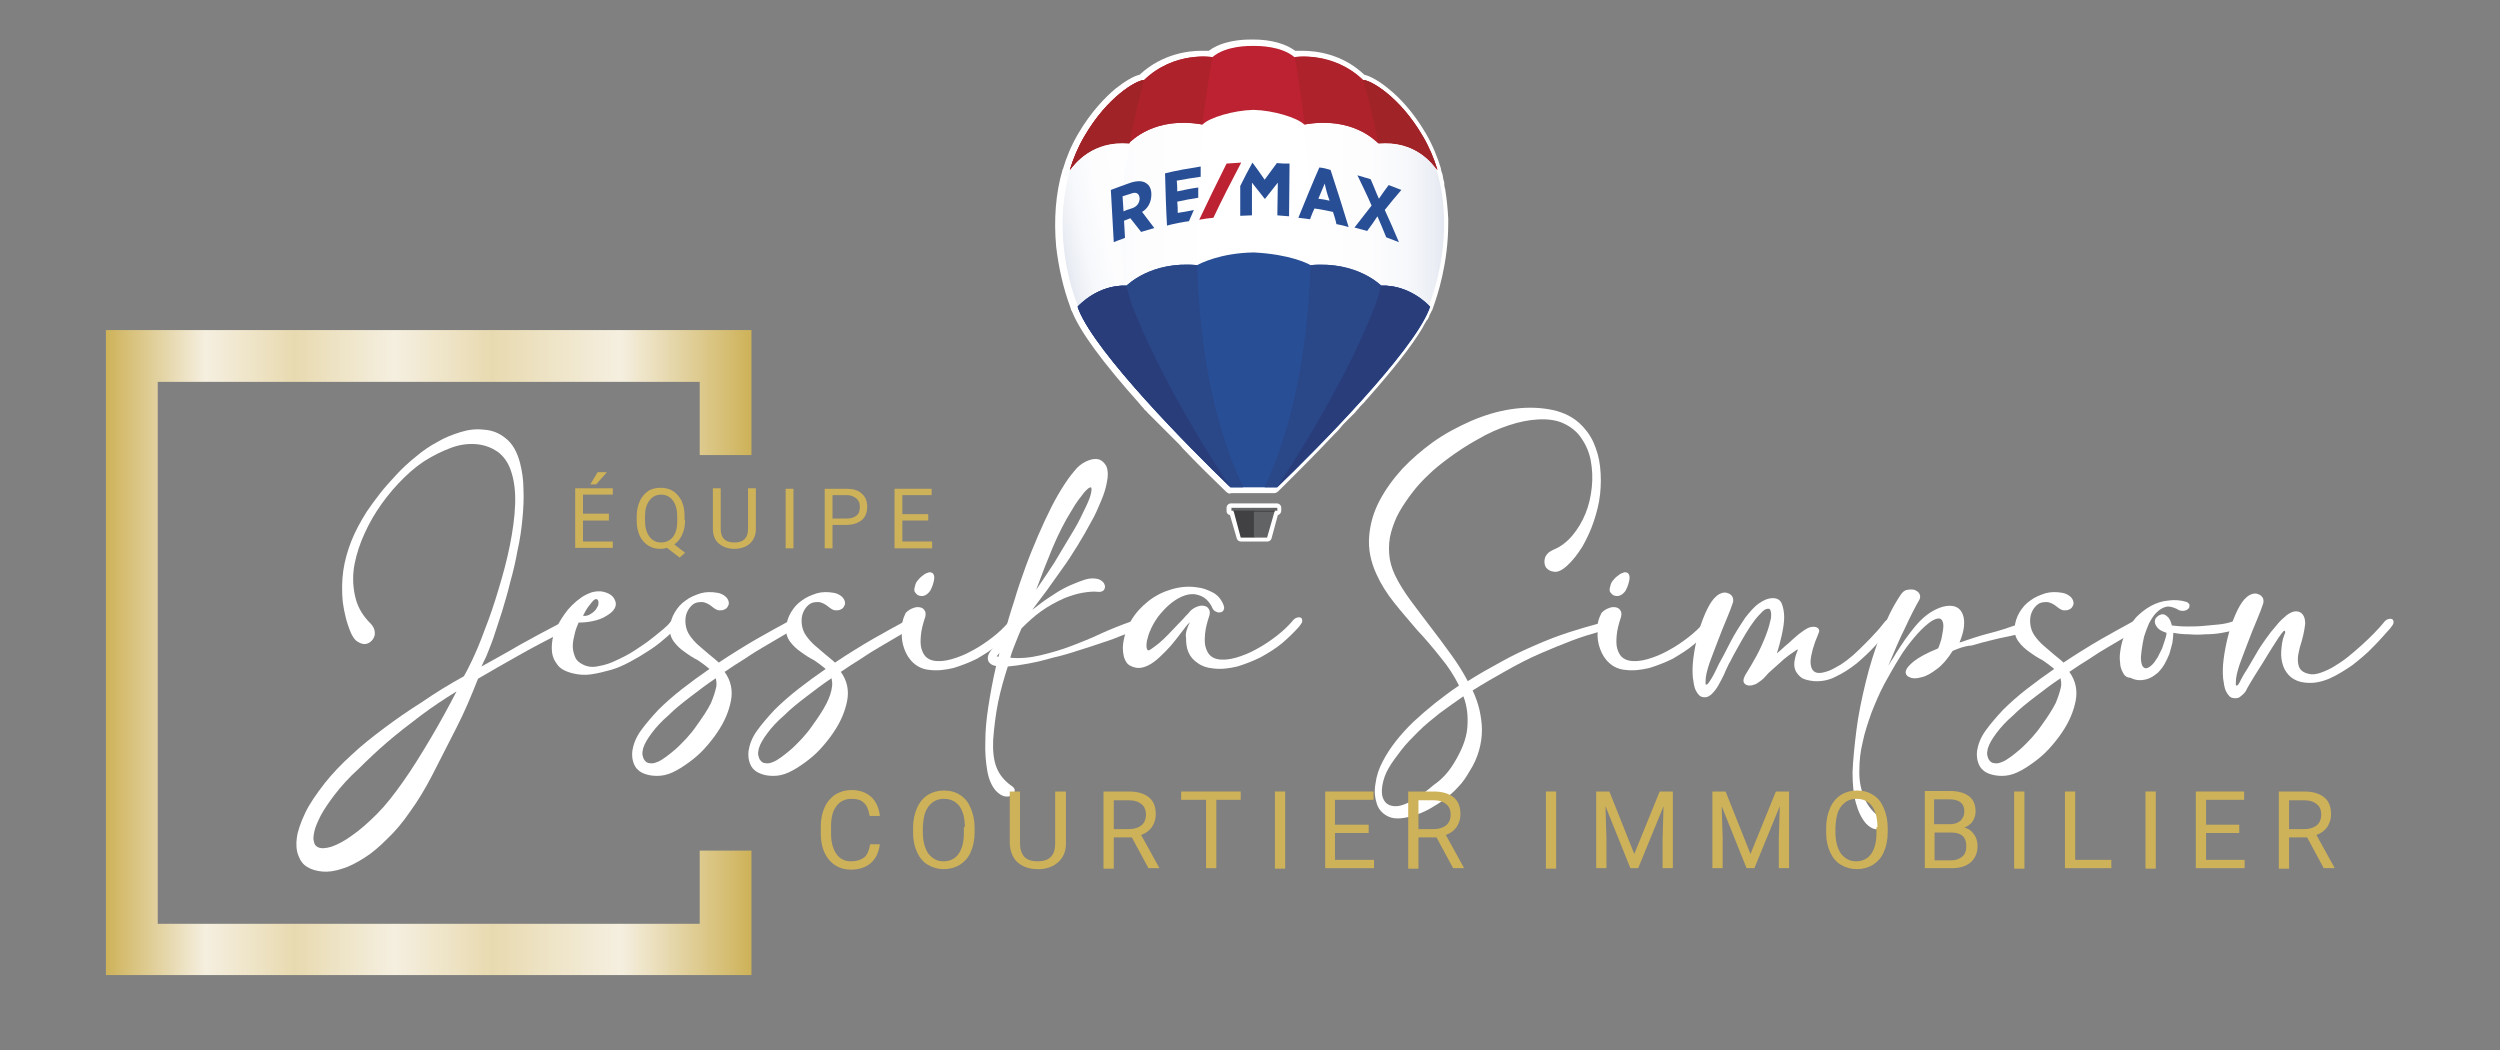
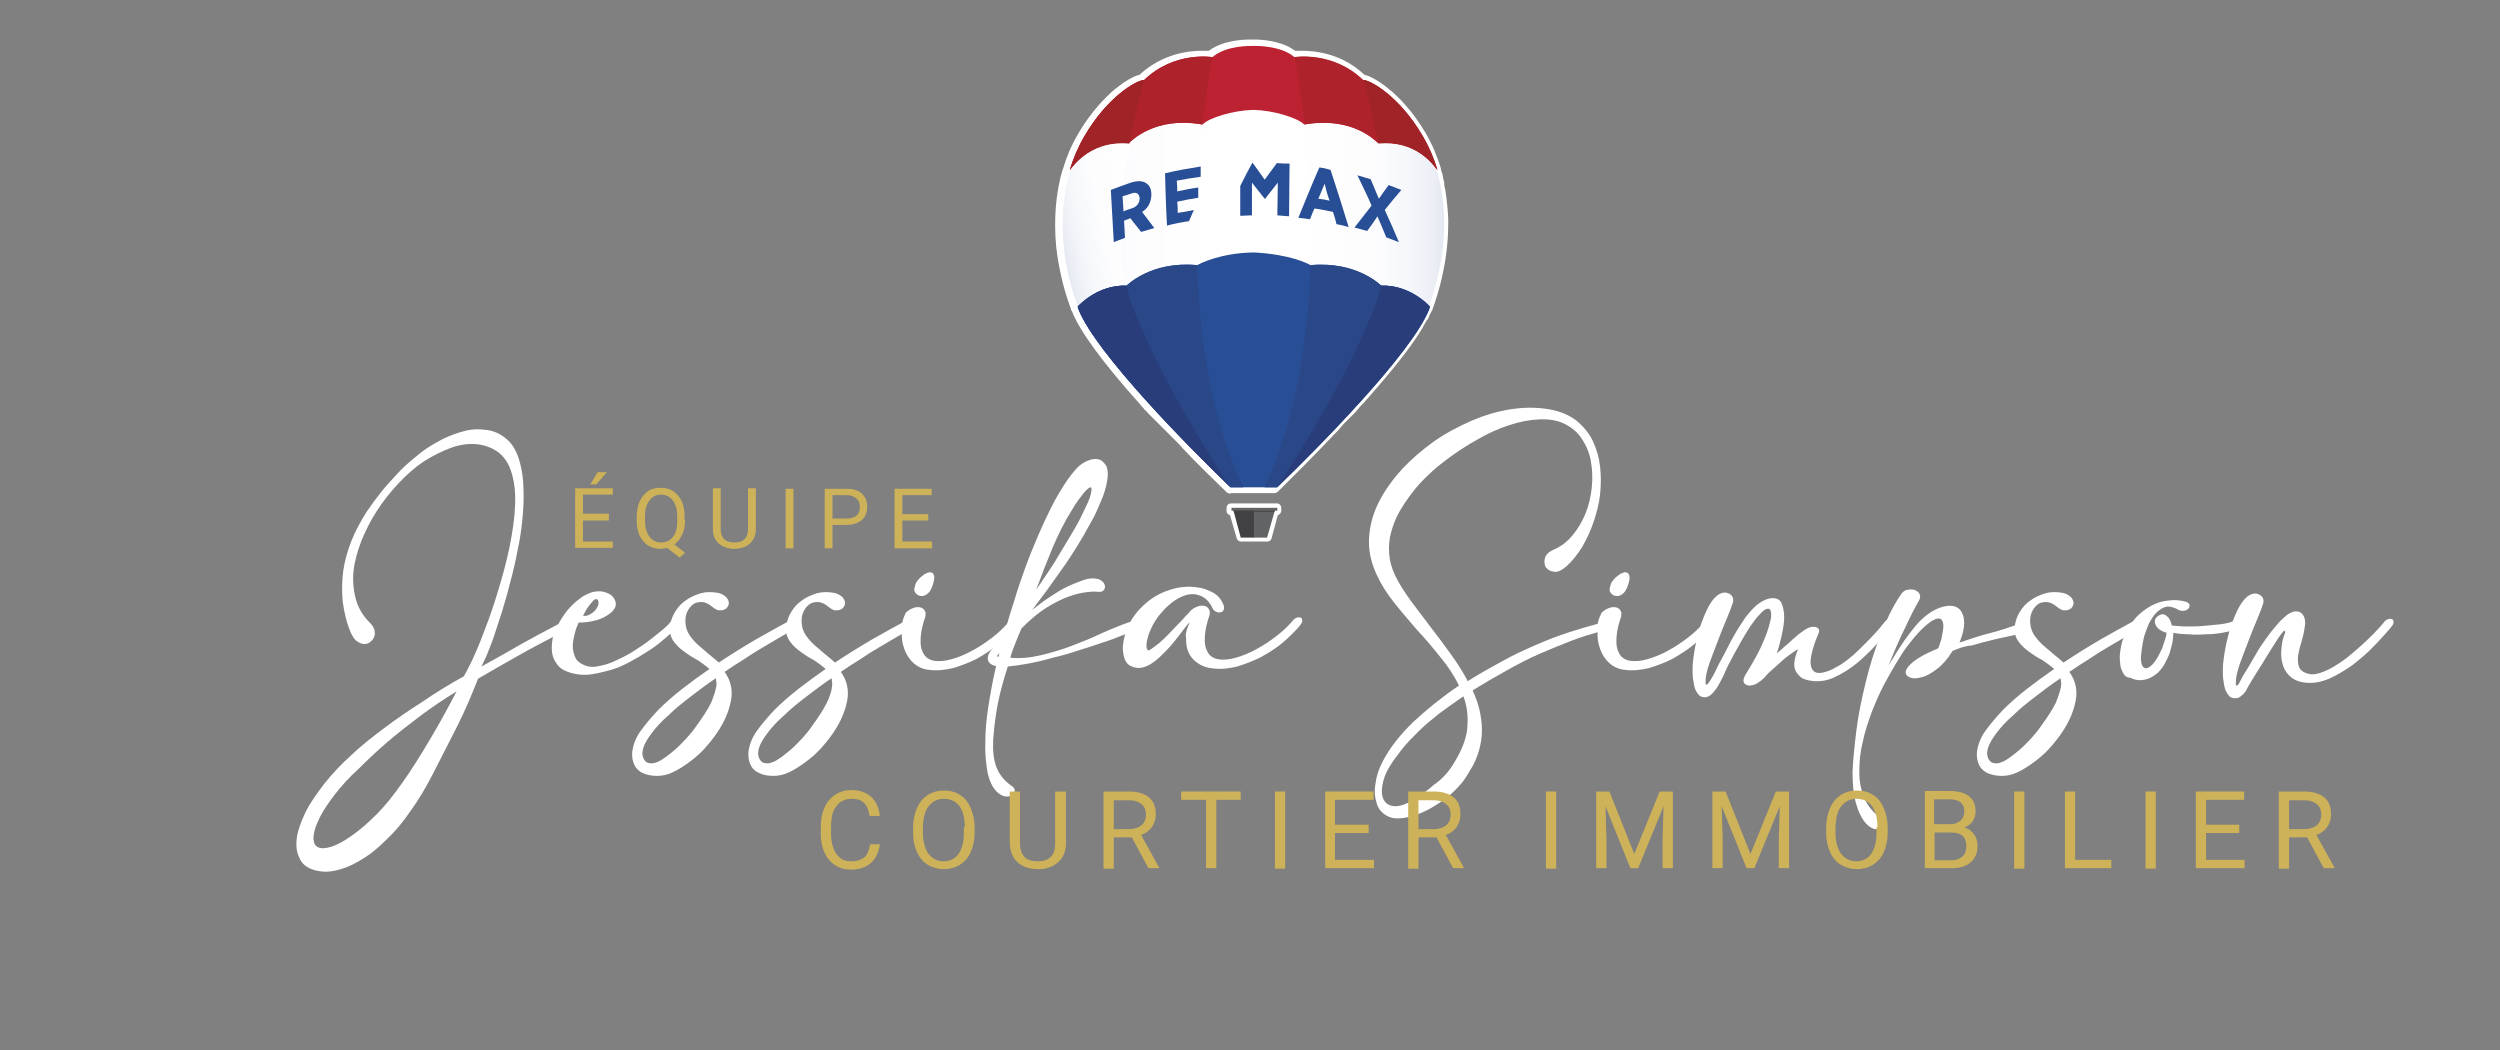
<svg xmlns="http://www.w3.org/2000/svg" xmlns:xlink="http://www.w3.org/1999/xlink" version="1.1" id="Calque_1" x="0px" y="0px" viewBox="0 0 512 215.1" style="enable-background:new 0 0 512 215.1;" xml:space="preserve">
  <rect x="0" y="0" width="512" height="215.1" fill="#808080" stroke="none" />
  <style type="text/css">
	
		.st0{clip-path:url(#SVGID_00000085217387577340754870000007372079920031737777_);fill:url(#SVGID_00000139252663196836152800000008364789816867405989_);}
	.st1{fill:#FFFFFF;}
	.st2{fill:#CEB259;}
	
		.st3{clip-path:url(#SVGID_00000155129053640145554800000006393016651370544794_);fill:url(#SVGID_00000163050333093769298300000007199084589016250247_);}
	
		.st4{clip-path:url(#SVGID_00000052097717104348865690000005296195500772184719_);fill:url(#SVGID_00000119099027061497271520000007036563802352980353_);}
	
		.st5{clip-path:url(#SVGID_00000114777007371034507110000012125129821760452757_);fill:url(#SVGID_00000169526852980402213530000002481268974648855984_);}
	.st6{fill:#BC2231;}
	.st7{fill:#AD222B;}
	.st8{fill:#9F2327;}
	.st9{fill:#414143;}
	.st10{fill:#626365;}
	.st11{fill:#284E96;}
	.st12{fill:#2A4788;}
	.st13{fill:#293D7A;}
</style>
  <g>
    <g>
      <defs>
-         <polygon id="SVGID_1_" points="148.5,67.6 27,67.6 21.7,67.6 21.7,199.7 153.9,199.7 153.9,194.4 153.9,174.2 143.3,174.2      143.3,189.2 32.3,189.2 32.3,78.2 143.3,78.2 143.3,93.2 153.9,93.2 153.9,72.9 153.9,67.6    " />
-       </defs>
+         </defs>
      <clipPath id="SVGID_00000176032324196564759430000005533753791834830980_">
        <use xlink:href="#SVGID_1_" style="overflow:visible;" />
      </clipPath>
      <linearGradient id="SVGID_00000180353575687914663760000018276609029740833169_" gradientUnits="userSpaceOnUse" x1="1.213" y1="362.713" x2="2.573" y2="362.713" gradientTransform="matrix(97.168 0 0 -97.168 -96.168 35377.695)">
        <stop offset="0" style="stop-color:#FFFFFF" />
        <stop offset="5.000000e-05" style="stop-color:#CEB259" />
        <stop offset="0.155" style="stop-color:#F5EFE0" />
        <stop offset="0.293" style="stop-color:#E8DAB0" />
        <stop offset="0.447" style="stop-color:#F5EFE0" />
        <stop offset="0.599" style="stop-color:#E8DAB0" />
        <stop offset="0.797" style="stop-color:#F5EFE0" />
        <stop offset="1" style="stop-color:#CEB259" />
      </linearGradient>
      <rect x="21.7" y="67.6" style="clip-path:url(#SVGID_00000176032324196564759430000005533753791834830980_);fill:url(#SVGID_00000180353575687914663760000018276609029740833169_);" width="132.2" height="132.2" />
    </g>
    <g>
      <path class="st1" d="M68.5,162.8c-1.2,1.6-2.1,2.9-2.8,4.2c-0.6,1.2-1.1,2.3-1.3,3.2c-0.2,0.9-0.3,1.6-0.1,2.2    c0.1,0.6,0.4,0.9,0.8,1.1c0.6,0.3,1.5,0.3,2.8-0.1c1.2-0.4,2.7-1.2,4.2-2.3c1.6-1.1,3.3-2.6,5.1-4.4c1.8-1.8,3.5-4,5.2-6.4    c2-2.8,3.9-5.9,5.8-9.1c1.9-3.2,3.7-6.5,5.3-9.6c-2.6,1.6-5,3.2-7.4,5c-2.4,1.8-4.7,3.6-6.8,5.4c-2.1,1.8-4.1,3.7-5.9,5.5    C71.5,159.2,69.9,161,68.5,162.8 M95,138.5c0.3-0.5,0.9-1.6,1.7-3.3c0.8-1.7,1.7-3.8,2.6-6.3c1-2.5,1.9-5.2,2.8-8.2    c0.9-3,1.7-5.9,2.3-8.9c0.6-3,1-5.8,1.1-8.5c0.1-2.7-0.2-5-0.9-7c-0.6-1.7-1.5-2.9-2.7-3.8c-1.2-0.8-2.5-1.3-4-1.5    c-1.8-0.2-3.6,0-5.5,0.7c-1.9,0.7-3.7,1.6-5.6,2.8c-1.8,1.2-3.5,2.7-5.2,4.5c-1.6,1.7-3.1,3.6-4.4,5.6c-1.3,2-2.3,4-3.2,6.2    c-0.8,2.1-1.4,4.2-1.6,6.2c-0.2,2,0,4,0.5,5.8c0.5,1.8,1.5,3.4,2.9,4.8c0.5,0.5,0.8,1,0.9,1.5c0.1,0.5,0.1,1-0.1,1.4    c-0.2,0.4-0.4,0.7-0.8,1c-0.4,0.3-0.8,0.4-1.2,0.4c-0.4,0-0.9-0.2-1.4-0.5c-0.5-0.3-0.9-0.9-1.3-1.7c-0.9-2.1-1.4-4.2-1.7-6.4    c-0.2-2.1-0.2-4.3,0.1-6.4c0.3-2.1,0.9-4.2,1.7-6.2c0.8-2,1.9-4,3.1-5.9c0.8-1.2,1.7-2.4,2.7-3.7c1-1.3,2.2-2.6,3.4-3.9    c1.2-1.3,2.5-2.5,4-3.7c1.4-1.2,2.9-2.2,4.4-3c1.5-0.9,3.1-1.5,4.7-2c1.6-0.5,3.2-0.7,4.8-0.5c1.7,0.1,3.2,0.7,4.5,1.8    c1.3,1,2.3,2.7,2.9,5c0.4,1.6,0.7,3.4,0.7,5.3c0.1,2,0,4-0.2,6.1c-0.2,2.1-0.5,4.3-1,6.5c-0.4,2.2-0.9,4.4-1.5,6.5    c-0.5,2.1-1.1,4.1-1.7,6.1c-0.6,1.9-1.2,3.6-1.7,5.2c-0.5,1.5-1.1,2.8-1.5,3.9c-0.5,1-0.8,1.7-1,2.1c2.5-1.4,5.1-2.8,7.8-4.4    c2.7-1.5,5.3-2.9,7.8-4.2c0.6-0.3,1.1-0.4,1.5-0.4c0.4,0,0.7,0.1,0.8,0.3c0.1,0.2,0,0.5-0.2,0.8c-0.3,0.3-0.8,0.7-1.6,1.1    c-2.9,1.5-5.8,3-8.6,4.6c-2.9,1.6-5.6,3.2-8.2,4.7c-1.3,3.3-2.7,6.7-4.4,10c-1.7,3.4-3.4,6.6-5,9.8c-1.4,2.7-2.9,5.2-4.5,7.4    c-1.5,2.2-3.1,4.1-4.7,5.6c-1.6,1.6-3.1,2.9-4.7,3.9c-1.6,1-3.1,1.8-4.5,2.2c-1.5,0.5-2.8,0.7-4,0.6c-1.2-0.1-2.3-0.4-3.1-0.9    c-0.9-0.5-1.5-1.3-1.9-2.4c-0.4-1-0.5-2.3-0.3-3.7c0.2-1.4,0.8-3.1,1.7-5c0.9-1.9,2.3-3.9,4-6.1c1.6-2,3.4-3.9,5.5-5.8    c2-1.9,4.3-3.7,6.7-5.5c2.4-1.8,5-3.6,7.7-5.3C89.3,141.8,92.1,140.1,95,138.5" />
      <path class="st1" d="M122.5,123c-0.1-0.2-0.2-0.3-0.4-0.3c-0.2,0-0.4,0.1-0.6,0.3c-0.2,0.2-0.5,0.6-0.9,1.1    c-0.4,0.5-0.8,1.2-1.2,2c0.4,0.1,0.9,0,1.3-0.2c0.4-0.2,0.8-0.5,1.1-0.8c0.3-0.3,0.5-0.7,0.7-1.1    C122.6,123.6,122.6,123.2,122.5,123 M115.6,125.8c0.4-0.6,0.9-1.2,1.5-1.8c0.6-0.6,1.2-1.1,1.9-1.6c0.7-0.5,1.4-0.8,2.2-1.1    c0.8-0.2,1.6-0.3,2.4-0.1c0.8,0.2,1.4,0.5,1.8,0.9c0.4,0.4,0.6,0.9,0.7,1.3c0.1,0.6-0.1,1.1-0.5,1.6c-0.4,0.5-1,0.9-1.7,1.3    c-0.7,0.4-1.5,0.7-2.5,0.9c-0.9,0.2-1.9,0.3-2.9,0.3c-0.3,0.7-0.6,1.4-0.8,2.3c-0.2,0.8-0.4,1.7-0.4,2.5c0,0.8,0.2,1.6,0.5,2.3    c0.3,0.7,0.9,1.2,1.8,1.6c0.9,0.4,1.9,0.5,3.1,0.2c1.2-0.2,2.4-0.6,3.6-1.2c1.3-0.6,2.5-1.2,3.7-2s2.3-1.5,3.3-2.3    c1-0.8,1.9-1.5,2.6-2.1c0.7-0.6,1.1-1,1.3-1.3c0.3-0.4,0.7-0.7,1-0.8c0.3-0.1,0.6-0.1,0.8,0c0.2,0.1,0.3,0.3,0.2,0.6    c0,0.3-0.3,0.7-0.7,1.2c-0.7,0.8-1.5,1.6-2.5,2.4c-1,0.9-2.1,1.7-3.2,2.4c-1.2,0.8-2.4,1.5-3.7,2.2c-1.3,0.7-2.6,1.3-4,1.7    c-1.4,0.4-2.7,0.7-4,0.9c-1.3,0.2-2.6,0.1-3.8-0.2c-1.6-0.4-2.7-1-3.3-2c-0.7-0.9-1-2-1-3.2c0-1.2,0.2-2.4,0.7-3.7    C114.2,128.1,114.8,126.9,115.6,125.8" />
      <path class="st1" d="M146.7,140.6c0.1-0.6,0-1.2-0.1-1.7c-1.8,1.2-3.5,2.5-5.2,3.8c-1.7,1.3-3.2,2.5-4.5,3.8    c-1.4,1.2-2.5,2.4-3.4,3.6c-0.9,1.2-1.5,2.2-1.8,3.2c-0.1,0.5-0.2,1-0.1,1.4c0.1,0.4,0.2,0.8,0.5,1.1c0.2,0.3,0.6,0.5,1,0.5    c0.4,0.1,0.9,0,1.4-0.2c0.6-0.2,1.2-0.6,1.9-1.1c0.7-0.5,1.4-1.1,2.1-1.7c0.7-0.6,1.4-1.4,2.1-2.1c0.7-0.8,1.4-1.6,2-2.5    c1.3-1.8,2.3-3.3,3-4.7C146.1,142.8,146.5,141.6,146.7,140.6 M162.3,129c-0.7,0.4-1.6,1-2.7,1.6c-1,0.6-2.2,1.3-3.4,2    c-1.2,0.7-2.5,1.5-3.8,2.4c-1.3,0.8-2.7,1.7-4,2.6c1.3,1.8,1.7,3.8,1.3,5.9c-0.4,2.1-1.3,4.3-2.8,6.5c-0.8,1.2-1.7,2.3-2.7,3.4    c-1,1.1-2.1,2-3.2,2.8c-1.1,0.8-2.2,1.5-3.3,2c-1.1,0.5-2.1,0.7-3.1,0.7c-0.8,0-1.6-0.1-2.2-0.3c-0.7-0.2-1.3-0.5-1.7-0.9    c-0.5-0.4-0.8-1-1-1.6c-0.2-0.6-0.3-1.4-0.2-2.3c0.2-1.3,0.7-2.7,1.7-4.1c1-1.4,2.2-2.8,3.6-4.3c1.4-1.4,3.1-2.9,4.9-4.3    c1.8-1.4,3.7-2.8,5.6-4.1c-0.7-0.6-1.5-1.2-2.4-1.8c-1-0.5-1.9-1.1-2.7-1.7c-0.9-0.6-1.6-1.3-2.2-2.1c-0.6-0.8-0.9-1.8-0.8-2.9    c0.1-1.1,0.4-2.1,1-3.1c0.6-1,1.3-1.8,2.2-2.4c0.9-0.7,1.9-1.1,3.1-1.5c1.1-0.3,2.2-0.3,3.4-0.1c0.7,0.1,1.2,0.4,1.6,0.7    c0.4,0.3,0.6,0.7,0.7,1c0.1,0.4,0.1,0.7-0.1,1c-0.1,0.3-0.4,0.6-0.7,0.7c-0.3,0.2-0.7,0.2-1.1,0.2c-0.4,0-0.9-0.3-1.4-0.7    c-0.7-0.6-1.5-1-2.2-1c-0.7,0-1.3,0.1-1.8,0.5c-0.5,0.4-0.9,0.9-1.2,1.6c-0.3,0.7-0.4,1.5-0.3,2.4c0.1,0.9,0.4,1.7,0.9,2.4    c0.5,0.7,1.1,1.4,1.8,2c0.7,0.6,1.4,1.2,2.1,1.8c0.7,0.6,1.4,1.1,2,1.7c2.7-1.8,5.3-3.4,7.7-4.8c2.5-1.4,4.6-2.6,6.3-3.5    c0.5-0.3,0.9-0.4,1.3-0.5c0.4,0,0.7,0.1,0.8,0.2c0.2,0.2,0.2,0.4,0.1,0.7C163.2,128.4,162.9,128.7,162.3,129" />
      <path class="st1" d="M170.4,140.6c0.1-0.6,0-1.2-0.1-1.7c-1.8,1.2-3.5,2.5-5.2,3.8c-1.7,1.3-3.2,2.5-4.5,3.8    c-1.4,1.2-2.5,2.4-3.4,3.6c-0.9,1.2-1.5,2.2-1.8,3.2c-0.1,0.5-0.2,1-0.1,1.4c0.1,0.4,0.2,0.8,0.5,1.1c0.2,0.3,0.6,0.5,1,0.5    c0.4,0.1,0.9,0,1.4-0.2c0.6-0.2,1.2-0.6,1.9-1.1c0.7-0.5,1.4-1.1,2.1-1.7c0.7-0.6,1.4-1.4,2.1-2.1c0.7-0.8,1.4-1.6,2-2.5    c1.3-1.8,2.3-3.3,3-4.7C169.9,142.8,170.3,141.6,170.4,140.6 M186.1,129c-0.7,0.4-1.6,1-2.7,1.6c-1,0.6-2.2,1.3-3.4,2    c-1.2,0.7-2.5,1.5-3.8,2.4c-1.3,0.8-2.7,1.7-4,2.6c1.3,1.8,1.7,3.8,1.3,5.9c-0.4,2.1-1.3,4.3-2.8,6.5c-0.8,1.2-1.7,2.3-2.7,3.4    c-1,1.1-2.1,2-3.2,2.8c-1.1,0.8-2.2,1.5-3.3,2c-1.1,0.5-2.1,0.7-3.1,0.7c-0.8,0-1.6-0.1-2.2-0.3s-1.3-0.5-1.7-0.9    c-0.5-0.4-0.8-1-1-1.6c-0.2-0.6-0.3-1.4-0.2-2.3c0.2-1.3,0.7-2.7,1.7-4.1c1-1.4,2.2-2.8,3.6-4.3c1.4-1.4,3.1-2.9,4.9-4.3    c1.8-1.4,3.7-2.8,5.6-4.1c-0.7-0.6-1.5-1.2-2.4-1.8c-1-0.5-1.9-1.1-2.7-1.7c-0.9-0.6-1.6-1.3-2.2-2.1c-0.6-0.8-0.9-1.8-0.8-2.9    c0.1-1.1,0.4-2.1,1-3.1c0.6-1,1.3-1.8,2.2-2.4c0.9-0.7,1.9-1.1,3.1-1.5c1.1-0.3,2.2-0.3,3.4-0.1c0.7,0.1,1.2,0.4,1.6,0.7    c0.4,0.3,0.6,0.7,0.7,1c0.1,0.4,0.1,0.7-0.1,1c-0.1,0.3-0.4,0.6-0.7,0.7c-0.3,0.2-0.7,0.2-1.1,0.2c-0.4,0-0.9-0.3-1.4-0.7    c-0.7-0.6-1.5-1-2.2-1c-0.7,0-1.3,0.1-1.8,0.5c-0.5,0.4-0.9,0.9-1.2,1.6c-0.3,0.7-0.4,1.5-0.3,2.4c0.1,0.9,0.4,1.7,0.9,2.4    c0.5,0.7,1.1,1.4,1.8,2c0.7,0.6,1.4,1.2,2.1,1.8c0.7,0.6,1.4,1.1,2,1.7c2.7-1.8,5.3-3.4,7.7-4.8c2.5-1.4,4.6-2.6,6.3-3.5    c0.5-0.3,0.9-0.4,1.3-0.5c0.4,0,0.7,0.1,0.8,0.2c0.2,0.2,0.2,0.4,0.1,0.7C186.9,128.4,186.6,128.7,186.1,129" />
      <path class="st1" d="M187.4,120c0.1-0.5,0.3-0.9,0.7-1.3c0.3-0.4,0.7-0.7,1.1-1c0.4-0.3,0.8-0.4,1.1-0.5c0.4,0,0.7,0.1,0.8,0.3    c0.2,0.2,0.3,0.7,0.2,1.2c-0.1,0.6-0.3,1.4-0.8,2.3c-0.3,0.4-0.6,0.7-1,0.9c-0.4,0.2-0.8,0.2-1.2,0.1c-0.4-0.1-0.6-0.3-0.9-0.7    C187.2,121.1,187.2,120.6,187.4,120 M185.5,125.5c0.5-0.5,1-0.8,1.6-1c0.5-0.2,1-0.2,1.4-0.1c0.4,0.1,0.7,0.3,0.9,0.7    c0.2,0.3,0.2,0.7,0.1,1.2c-0.5,1.5-0.8,2.7-0.9,3.8c-0.1,1.1-0.1,2,0.1,2.7c0.2,0.7,0.5,1.3,0.9,1.7c0.4,0.4,1,0.7,1.6,0.8    c1,0.2,2.3,0.1,3.7-0.3c1.4-0.4,2.9-1,4.3-1.8c1.5-0.8,2.8-1.7,4.1-2.7c1.3-1,2.3-2,3.1-2.9c0.3-0.4,0.6-0.7,1-0.8    c0.3-0.1,0.6-0.1,0.8,0c0.2,0.1,0.3,0.3,0.3,0.7c0,0.3-0.3,0.7-0.7,1.2c-1,1.1-2.1,2.2-3.4,3.3c-1.3,1.1-2.8,2-4.3,2.9    c-1.6,0.8-3.2,1.4-4.8,1.9c-1.7,0.4-3.3,0.6-4.9,0.4c-1.3-0.1-2.4-0.6-3.3-1.4c-0.9-0.8-1.5-1.8-1.9-2.9c-0.4-1.1-0.6-2.3-0.5-3.6    C184.6,127.9,184.9,126.7,185.5,125.5" />
      <path class="st1" d="M219.5,104.5c-1.4,2.2-2.7,4.8-3.9,7.6c-1.2,2.9-2.3,5.7-3.4,8.7c0.8-1.2,1.6-2.4,2.5-3.7    c0.9-1.3,1.7-2.6,2.5-4c0.8-1.3,1.6-2.7,2.4-4c0.8-1.3,1.5-2.6,2.1-3.9c0.9-1.8,1.5-3.1,1.7-4c0.2-0.9,0.2-1.3,0-1.4    c-0.3,0-0.7,0.3-1.4,1.1C221.3,101.8,220.4,102.9,219.5,104.5 M204.5,134.5l0.2-0.8c-0.1,0.1-0.2,0.3-0.3,0.4    c-0.1,0.1-0.2,0.2-0.3,0.3L204.5,134.5z M232.5,129c-0.6,0.3-1.5,0.7-2.6,1.1c-1.2,0.5-2.5,1-4.1,1.5c-1.5,0.5-3.2,1.1-4.9,1.6    c-1.8,0.6-3.5,1.1-5.3,1.5c-1.7,0.5-3.4,0.9-5,1.2c-1.6,0.3-3,0.5-4.2,0.6c-0.8,2.5-1.5,4.9-2,7.4c-0.5,2.5-0.8,5-1,7.6    c-0.1,2.3,0.1,4.2,0.7,5.7c0.6,1.5,1.6,2.7,3,3.7c0.5,0.3,0.8,0.7,0.7,1.1c0,0.4-0.2,0.7-0.6,0.9c-0.4,0.2-0.8,0.3-1.4,0.2    c-0.6-0.1-1.2-0.5-1.8-1.1c-0.9-1-1.5-2.4-1.8-4.1c-0.3-1.8-0.5-3.8-0.4-6.2c0-2,0.2-4.3,0.6-6.9c0.4-2.6,0.9-5.4,1.6-8.4    c-0.6-0.1-1-0.3-1.3-0.6c-0.3-0.3-0.4-0.6-0.4-1.1c0-0.5,0.3-1.1,1-1.9c0.6-0.8,1.4-1.6,2.3-2.6c0.6-2.3,1.3-4.7,2.1-7.1    c0.7-2.4,1.5-4.7,2.3-6.9c0.8-2.2,1.7-4.4,2.6-6.5c0.9-2.1,1.8-4,2.7-5.8c0.9-1.8,1.8-3.3,2.7-4.7c0.9-1.4,1.8-2.5,2.6-3.4    c0.7-0.7,1.5-1.2,2.3-1.5c0.8-0.3,1.5-0.4,2.2-0.2c0.6,0.2,1.1,0.7,1.5,1.4c0.3,0.8,0.4,1.8,0.1,3.2c-0.2,1.2-0.6,2.5-1.2,3.9    c-0.6,1.4-1.2,2.9-2.1,4.4c-0.8,1.5-1.7,3.1-2.7,4.7c-1,1.6-2,3.2-3.1,4.7c-1.1,1.5-2.1,3-3.2,4.5c-1.1,1.5-2.1,2.8-3,4    c1.2-0.9,2.3-1.8,3.4-2.5c1.1-0.7,2.1-1.4,2.9-1.8c1.1-0.6,2.1-1,3.1-1.4s1.7-0.6,2.3-0.7c0.9-0.1,1.6,0,2.1,0.2    c0.5,0.3,0.9,0.6,1,1c0.2,0.4,0.1,0.8-0.1,1.1c-0.2,0.3-0.7,0.5-1.3,0.4c-0.8-0.1-1.9,0-3.1,0.2c-1.2,0.2-2.4,0.6-3.7,1.1    c-1.8,0.8-3.4,1.7-4.8,2.7c-1.4,1-2.7,2.2-4,3.5c-0.4,0.9-0.8,1.9-1.2,2.9c-0.4,1-0.8,2-1.1,3.1c2,0.2,4.1,0,6.2-0.5    c2.1-0.5,4.2-1.1,6.3-1.9c2.1-0.8,4.1-1.6,6.2-2.6c2-0.9,4-1.7,6-2.4c0.3-0.1,0.5-0.1,0.7-0.1c0.2,0.1,0.3,0.2,0.4,0.3    c0.1,0.2,0.1,0.3,0.1,0.6C232.7,128.6,232.6,128.8,232.5,129" />
      <path class="st1" d="M243.7,127.4c-0.3,0.3-0.7,0.7-1.2,1.4c-0.5,0.7-1.1,1.4-1.7,2.2c-0.6,0.8-1.3,1.6-2.1,2.4    c-0.8,0.8-1.5,1.5-2.3,2.1c-0.8,0.6-1.6,1-2.4,1.2c-0.8,0.2-1.6,0.1-2.4-0.3c-0.7-0.3-1.1-0.9-1.4-1.8c-0.2-0.8-0.3-1.7-0.2-2.6    c0.2-1.8,0.8-3.4,1.7-5c0.9-1.5,2.1-2.8,3.5-3.9c1.4-1.1,3-1.9,4.7-2.4c1.7-0.5,3.5-0.7,5.3-0.4c1.1,0.1,2.1,0.5,3.1,1    c1,0.5,1.7,1.3,2.2,2.4c0.2,0.5,0.3,0.9,0.1,1.2c-0.1,0.3-0.4,0.5-0.7,0.5c-0.3,0.1-0.6,0-1-0.2c-0.4-0.2-0.6-0.6-0.8-1.1    c-0.4-0.7-0.9-1.3-1.5-1.7c-0.6-0.4-1.3-0.6-1.9-0.7c-0.9-0.1-1.8,0.1-2.7,0.5c-0.9,0.4-1.8,1-2.6,1.7c-0.8,0.7-1.6,1.6-2.3,2.5    c-0.7,1-1.2,1.9-1.6,2.9c-0.1,0.2-0.2,0.5-0.3,0.8c-0.1,0.3-0.2,0.7-0.3,1.1c-0.1,0.4-0.1,0.8-0.1,1.1c0,0.4,0.1,0.6,0.2,0.8    c0.1,0.2,0.4,0.1,0.8-0.2c0.4-0.3,1-0.7,1.6-1.2c0.6-0.5,1.2-1.1,1.9-1.8c0.7-0.7,1.3-1.4,1.9-2c0.6-0.6,1.2-1.2,1.6-1.7    c0.5-0.5,0.8-0.8,0.9-1c0.5-0.5,1-0.8,1.6-1c0.5-0.2,1-0.2,1.4-0.1c0.4,0.1,0.7,0.3,0.9,0.7c0.2,0.3,0.2,0.7,0.1,1.2    c-0.5,1.5-0.8,2.7-0.9,3.8c-0.1,1.1-0.1,2,0.1,2.7c0.2,0.7,0.5,1.3,0.9,1.7c0.4,0.4,1,0.7,1.6,0.8c1,0.2,2.3,0.1,3.7-0.3    c1.4-0.4,2.9-1,4.3-1.8c1.5-0.8,2.8-1.7,4.1-2.7c1.3-1,2.3-2,3.1-2.9c0.3-0.4,0.6-0.7,1-0.8c0.3-0.1,0.6-0.1,0.8,0    c0.2,0.1,0.3,0.3,0.3,0.7c0,0.3-0.3,0.7-0.7,1.2c-1,1.1-2.1,2.2-3.4,3.3c-1.3,1.1-2.8,2-4.4,2.9c-1.6,0.8-3.2,1.4-4.8,1.9    c-1.7,0.4-3.3,0.6-4.9,0.4c-1.3-0.1-2.4-0.5-3.2-1.1c-0.9-0.6-1.5-1.3-1.9-2.2c-0.4-0.9-0.5-1.9-0.5-3    C242.7,129.8,243.1,128.6,243.7,127.4" />
      <path class="st1" d="M297.7,156.4c1.6-2.6,2.6-5,2.8-7.3c0.2-2.3,0-4.4-0.8-6.5c-1.7,1.2-3.3,2.3-4.9,3.5c-1.5,1.2-3,2.4-4.3,3.7    c-1.3,1.3-2.5,2.5-3.5,3.8c-1,1.3-1.9,2.5-2.6,3.7c-0.7,1.2-1.1,2.4-1.3,3.6c-0.2,1.2-0.1,2.2,0.3,2.9c0.4,0.8,1.1,1.2,2.1,1.3    c1,0.1,2.3-0.3,4-1.3c1.3-0.8,2.7-1.8,4.2-3.1C295.2,159.7,296.6,158.2,297.7,156.4 M323.4,86.6c1.2,1.1,2.2,2.4,2.9,3.9    c0.7,1.6,1.2,3.2,1.4,5.1c0.2,1.8,0.2,3.7,0,5.6c-0.2,1.9-0.7,3.8-1.3,5.6c-0.6,1.8-1.4,3.5-2.3,5.1c-1,1.6-2,2.9-3.2,4    c-1,0.9-1.9,1.3-2.6,1.2c-0.8-0.1-1.3-0.4-1.7-0.9c-0.3-0.5-0.4-1.2-0.2-1.9c0.2-0.7,0.8-1.3,1.7-1.7c1.5-0.6,2.8-1.6,3.9-2.9    c1.1-1.3,2-2.8,2.7-4.5c0.7-1.7,1.1-3.5,1.3-5.4c0.2-1.9,0.1-3.7-0.2-5.4c-0.3-1.7-1-3.3-1.9-4.6c-0.9-1.4-2.2-2.4-3.7-3.1    c-1.5-0.7-3.3-0.9-5.2-0.8c-1.9,0.1-3.9,0.5-6,1.2c-2.1,0.7-4.2,1.6-6.4,2.9c-2.2,1.2-4.3,2.6-6.3,4.1c-1.2,0.9-2.5,1.9-3.7,3.1    c-1.2,1.1-2.3,2.3-3.3,3.6c-1,1.3-1.9,2.6-2.7,4c-0.8,1.4-1.3,2.8-1.7,4.2c-0.4,1.4-0.5,2.9-0.4,4.4c0.1,1.5,0.5,2.9,1.2,4.4    c0.8,1.7,1.9,3.4,3.2,5.2c1.3,1.7,2.6,3.5,4,5.3c1.4,1.8,2.8,3.7,4.1,5.5c1.4,1.9,2.6,3.8,3.6,5.7c2.2-1.4,4.5-2.7,6.9-4    c2.3-1.3,4.7-2.4,7-3.4c2.3-1,4.6-1.9,6.8-2.6c2.2-0.7,4.2-1.3,6.1-1.8c1.1-0.3,1.8-0.3,2.1-0.2c0.4,0.1,0.5,0.4,0.4,0.6    c-0.1,0.3-0.3,0.6-0.8,0.8c-0.4,0.3-0.9,0.4-1.3,0.4c-1.8,0.5-3.8,1.1-5.9,1.9c-2.1,0.8-4.3,1.7-6.6,2.7c-2.3,1-4.6,2.2-6.9,3.5    c-2.3,1.3-4.6,2.6-6.8,4c0.6,1.3,1.1,2.7,1.4,4c0.3,1.4,0.5,2.7,0.5,4.1c0,1.4-0.2,2.8-0.6,4.2c-0.4,1.4-1,2.8-1.9,4.2    c-0.7,1.2-1.4,2.3-2.3,3.2c-0.9,1-1.8,1.8-2.9,2.6c-1,0.8-2.1,1.4-3.1,2c-1.1,0.6-2.1,1-3.1,1.3c-2.2,0.7-3.9,0.8-5.1,0.3    c-1.2-0.5-2.1-1.4-2.5-2.6c-0.4-1.2-0.6-2.6-0.3-4.2c0.2-1.6,0.7-3.1,1.5-4.6c1.4-2.7,3.5-5.4,6.3-8.1c2.8-2.6,5.9-5.1,9.3-7.4    c-1-2-2.2-3.9-3.8-5.8c-1.5-1.9-3.1-3.8-4.8-5.6c-1.6-1.9-3.2-3.7-4.7-5.6c-1.5-1.9-2.7-3.8-3.6-5.8c-1.2-2.6-1.7-5.2-1.5-7.7    c0.2-2.6,0.9-5,2.1-7.3c1.2-2.3,2.8-4.5,4.7-6.6c1.9-2,4-3.8,6.2-5.4c2.5-1.8,5.2-3.2,7.9-4.4c2.8-1.2,5.5-2,8.2-2.4    c2.7-0.4,5.2-0.4,7.6,0C319.6,84.2,321.7,85.1,323.4,86.6" />
      <path class="st1" d="M329.8,120c0.1-0.5,0.3-0.9,0.7-1.3c0.3-0.4,0.7-0.7,1.1-1c0.4-0.3,0.8-0.4,1.1-0.5c0.4,0,0.7,0.1,0.8,0.3    c0.2,0.2,0.3,0.7,0.2,1.2c-0.1,0.6-0.3,1.4-0.8,2.3c-0.3,0.4-0.6,0.7-1,0.9c-0.4,0.2-0.8,0.2-1.2,0.1c-0.4-0.1-0.6-0.3-0.9-0.7    C329.6,121.1,329.6,120.6,329.8,120 M328,125.5c0.5-0.5,1-0.8,1.6-1c0.5-0.2,1-0.2,1.4-0.1c0.4,0.1,0.7,0.3,0.9,0.7    c0.2,0.3,0.2,0.7,0.1,1.2c-0.5,1.5-0.8,2.7-0.9,3.8c-0.1,1.1-0.1,2,0.1,2.7c0.2,0.7,0.5,1.3,0.9,1.7c0.4,0.4,1,0.7,1.6,0.8    c1,0.2,2.3,0.1,3.7-0.3c1.4-0.4,2.9-1,4.3-1.8c1.5-0.8,2.8-1.7,4.1-2.7c1.3-1,2.3-2,3.1-2.9c0.3-0.4,0.6-0.7,1-0.8    c0.3-0.1,0.6-0.1,0.8,0c0.2,0.1,0.3,0.3,0.3,0.7c0,0.3-0.3,0.7-0.7,1.2c-1,1.1-2.1,2.2-3.4,3.3c-1.3,1.1-2.8,2-4.3,2.9    c-1.6,0.8-3.2,1.4-4.8,1.9c-1.7,0.4-3.3,0.6-4.9,0.4c-1.3-0.1-2.4-0.6-3.3-1.4s-1.5-1.8-1.9-2.9c-0.4-1.1-0.6-2.3-0.5-3.6    C327,127.9,327.4,126.7,328,125.5" />
      <path class="st1" d="M371.5,139.5c-1-0.1-1.8-0.3-2.4-0.6c-0.6-0.4-1-0.9-1.3-1.4c-0.3-0.6-0.4-1.2-0.3-2c0.1-0.7,0.3-1.5,0.7-2.4    c0.1-0.1-0.1-0.1-0.4,0.1c-0.3,0.2-0.7,0.5-1.3,0.9c-0.5,0.4-1.1,0.8-1.7,1.4c-0.6,0.5-1.2,1.1-1.8,1.6c-0.6,0.5-1.1,1-1.5,1.5    c-0.4,0.5-1.1,1-1.9,1.5c-1,0.4-1.7,0.4-2.2,0c-0.5-0.4-0.4-1,0-1.8c0.8-1.3,1.6-2.6,2.4-4.1c0.8-1.5,1.4-2.9,1.9-4.2    c0.5-1.3,0.8-2.5,1-3.4c0.1-1,0-1.6-0.3-1.9c-0.4-0.1-0.9,0-1.4,0.5c-0.5,0.5-1.1,1.1-1.7,1.9s-1.2,1.7-1.8,2.7    c-0.6,1-1.1,1.9-1.6,2.8c-0.5,0.9-0.9,1.6-1.2,2.2c-0.3,0.6-0.5,1-0.6,1.1c-0.3,0.7-0.7,1.4-1,2.2c-0.4,0.8-0.8,1.6-1.2,2.3    c-0.4,0.7-0.9,1.3-1.3,1.7c-0.4,0.4-0.9,0.7-1.4,0.7c-0.5,0-0.9-0.1-1.2-0.4c-0.3-0.3-0.5-0.6-0.7-1c-0.2-0.4-0.3-0.8-0.4-1.3    c-0.1-0.5-0.1-0.9-0.2-1.3c-0.1-1.1-0.1-2.5,0.1-4c0.2-1.6,0.5-3.1,0.9-4.7c0.4-1.6,0.9-3,1.5-4.4c0.6-1.4,1.2-2.4,1.8-3.1    c0.5-0.5,0.9-0.9,1.5-1.1c0.5-0.2,1-0.2,1.4,0c0.4,0.1,0.7,0.4,0.9,0.7c0.2,0.4,0.2,0.8,0.1,1.2c-0.3,0.9-0.7,2-1.3,3.4    c-0.6,1.4-1.2,2.9-1.8,4.5c-0.6,1.6-1.2,3.1-1.7,4.5c-0.5,1.5-0.8,2.7-0.8,3.7v0.3c0,0.1,0,0.2,0,0.3c0,0.1,0.1,0.1,0.2,0.1    c0.1,0,0.2-0.1,0.3-0.2c0.4-0.5,0.9-1.3,1.4-2.3c0.5-1.1,1.1-2.3,1.8-3.5c0.7-1.3,1.3-2.6,2.1-4c0.8-1.4,1.6-2.6,2.4-3.8    c0.9-1.1,1.7-2.1,2.7-2.8s1.9-1.1,2.9-1.1c0.9,0,1.5,0.4,1.8,1.1c0.3,0.8,0.5,1.7,0.5,2.8c0,1.1-0.2,2.3-0.5,3.7    c-0.3,1.3-0.6,2.5-1,3.7c0.5-0.4,1.1-0.9,1.6-1.4c0.6-0.5,1.2-1,1.7-1.5c0.6-0.5,1.1-1,1.7-1.4c0.5-0.4,1-0.7,1.4-0.9    c0.7-0.3,1.4-0.3,1.8-0.1c0.5,0.3,0.6,0.7,0.3,1.3c-1,2.3-1.5,4.2-1.6,5.6c0,1.4,0.4,2.2,1.4,2.4c0.7,0.1,1.4-0.1,2.3-0.4    c0.8-0.3,1.6-0.8,2.5-1.3c0.9-0.6,1.7-1.2,2.5-1.9c0.8-0.7,1.6-1.5,2.4-2.3c0.8-0.8,1.5-1.5,2.2-2.3c0.7-0.7,1.2-1.4,1.7-2    c0.3-0.4,0.6-0.7,1-0.8c0.3-0.1,0.6-0.1,0.8,0c0.2,0.1,0.3,0.3,0.3,0.7c0,0.3-0.3,0.7-0.7,1.2c-0.9,1.1-2,2.3-3.2,3.6    c-1.2,1.3-2.5,2.5-3.8,3.6c-1.4,1.1-2.8,2-4.3,2.7C374.6,139.3,373,139.6,371.5,139.5" />
      <path class="st1" d="M399.9,133.3c-1,1.6-2.1,2.9-3.2,3.7c-1.2,0.9-2.2,1.5-3.2,1.7c-1,0.3-1.8,0.3-2.4,0    c-0.6-0.2-0.9-0.7-0.8-1.2c0.1-0.6,0.7-1.3,1.7-2.1c1-0.8,2.7-1.7,4.9-2.6c0.2-0.3,0.3-0.7,0.5-1.3c0.2-0.5,0.3-1.1,0.4-1.7    c0.1-0.6,0.2-1.1,0.2-1.6c0-0.5-0.1-0.9-0.3-1.2c-0.2-0.3-0.5-0.4-1-0.3c-0.4,0.1-1.1,0.4-1.8,1c-0.9,0.7-1.9,1.7-2.9,2.9    c-1,1.2-2.1,2.6-3.1,4.3c-1,1.6-2,3.4-3,5.2c-1,1.9-1.8,3.8-2.6,5.8c-0.7,2-1.4,4-1.8,6c-0.5,2-0.7,3.9-0.7,5.7    c-0.1,2.1,0.3,4.1,1,5.8c0.7,1.7,1.9,3.1,3.5,4.2c0.5,0.3,0.8,0.7,0.7,1.1c0,0.4-0.2,0.7-0.6,0.9c-0.4,0.2-0.8,0.3-1.4,0.2    c-0.6-0.1-1.2-0.5-1.8-1.1c-0.9-1-1.6-2.4-2.1-4.2c-0.5-1.8-0.7-3.9-0.7-6.3c0.1-2.6,0.4-5.5,0.8-8.7c0.4-3.2,1.1-6.5,1.9-9.8    c0.8-3.3,1.8-6.5,3-9.6c1.2-3.1,2.5-5.8,4.1-8.2c0.4-0.6,0.8-1,1.4-1.1c0.5-0.1,1-0.1,1.5,0c0.4,0.2,0.8,0.4,1,0.8    c0.2,0.4,0.2,0.8,0,1.2c-0.8,1.4-1.8,3.3-2.9,5.7c-1.2,2.4-2.3,5-3.5,7.9c0.2-0.3,0.5-0.9,1-1.6c0.4-0.7,0.9-1.5,1.5-2.4    c0.6-0.9,1.2-1.8,1.9-2.7s1.4-1.8,2.2-2.6c0.8-0.8,1.7-1.5,2.6-2c0.9-0.5,1.9-0.9,2.8-1c1.7-0.2,2.8,0.4,3.3,1.8    c0.5,1.4,0.3,3.3-0.7,5.7c2.1-0.7,4.1-1.4,6.1-1.9c2-0.5,3.8-1.1,5.5-1.7c0.7-0.3,1.2-0.3,1.5-0.2c0.3,0.1,0.5,0.4,0.5,0.6    c0,0.3,0,0.6-0.2,0.8c-0.2,0.3-0.4,0.5-0.6,0.5c-1,0.2-2,0.5-3.1,0.7c-1.1,0.2-2.3,0.5-3.5,0.8c-1.2,0.3-2.4,0.6-3.7,1    C402.3,132.3,401.1,132.8,399.9,133.3" />
      <path class="st1" d="M422.1,140.6c0.1-0.6,0-1.2-0.1-1.7c-1.8,1.2-3.5,2.5-5.2,3.8c-1.7,1.3-3.2,2.5-4.5,3.8    c-1.4,1.2-2.5,2.4-3.4,3.6c-0.9,1.2-1.5,2.2-1.8,3.2c-0.1,0.5-0.2,1-0.1,1.4c0.1,0.4,0.2,0.8,0.5,1.1c0.2,0.3,0.6,0.5,1,0.5    c0.4,0.1,0.9,0,1.4-0.2c0.6-0.2,1.2-0.6,1.9-1.1c0.7-0.5,1.4-1.1,2.1-1.7c0.7-0.6,1.4-1.4,2.1-2.1c0.7-0.8,1.4-1.6,2-2.5    c1.3-1.8,2.3-3.3,3-4.7C421.5,142.8,421.9,141.6,422.1,140.6 M437.7,129c-0.8,0.4-1.6,1-2.7,1.6c-1,0.6-2.2,1.3-3.4,2    c-1.2,0.7-2.5,1.5-3.8,2.4c-1.3,0.8-2.7,1.7-4,2.6c1.3,1.8,1.7,3.8,1.3,5.9c-0.4,2.1-1.3,4.3-2.8,6.5c-0.8,1.2-1.7,2.3-2.7,3.4    c-1,1.1-2.1,2-3.2,2.8c-1.1,0.8-2.2,1.5-3.3,2c-1.1,0.5-2.1,0.7-3.1,0.7c-0.8,0-1.5-0.1-2.2-0.3c-0.7-0.2-1.3-0.5-1.7-0.9    c-0.5-0.4-0.8-1-1-1.6c-0.2-0.6-0.3-1.4-0.2-2.3c0.2-1.3,0.7-2.7,1.7-4.1c1-1.4,2.2-2.8,3.6-4.3c1.4-1.4,3.1-2.9,4.9-4.3    c1.8-1.4,3.7-2.8,5.6-4.1c-0.7-0.6-1.5-1.2-2.4-1.8c-1-0.5-1.9-1.1-2.7-1.7c-0.9-0.6-1.6-1.3-2.2-2.1c-0.6-0.8-0.9-1.8-0.8-2.9    c0.1-1.1,0.4-2.1,1-3.1c0.6-1,1.3-1.8,2.2-2.4c0.9-0.7,1.9-1.1,3.1-1.5c1.1-0.3,2.2-0.3,3.4-0.1c0.7,0.1,1.2,0.4,1.6,0.7    c0.4,0.3,0.6,0.7,0.7,1c0.1,0.4,0.1,0.7-0.1,1c-0.1,0.3-0.4,0.6-0.7,0.7c-0.3,0.2-0.7,0.2-1.1,0.2c-0.4,0-0.9-0.3-1.4-0.7    c-0.7-0.6-1.5-1-2.2-1c-0.7,0-1.3,0.1-1.8,0.5c-0.5,0.4-0.9,0.9-1.2,1.6c-0.3,0.7-0.4,1.5-0.3,2.4c0.1,0.9,0.4,1.7,0.9,2.4    c0.5,0.7,1.1,1.4,1.8,2c0.7,0.6,1.4,1.2,2.1,1.8c0.7,0.6,1.4,1.1,2,1.7c2.7-1.8,5.3-3.4,7.7-4.8c2.5-1.4,4.6-2.6,6.3-3.5    c0.5-0.3,0.9-0.4,1.3-0.5c0.4,0,0.7,0.1,0.8,0.2c0.2,0.2,0.2,0.4,0.1,0.7C438.6,128.4,438.3,128.7,437.7,129" />
      <path class="st1" d="M434.7,137.6c-0.3-0.6-0.5-1.2-0.5-1.9c-0.1-0.7-0.1-1.4,0-2.1c0.1-0.7,0.2-1.4,0.4-2.1    c0.2-0.7,0.5-1.4,0.8-2c0.5-1.1,1.3-2.1,2.1-3.1c0.9-0.9,1.9-1.7,3-2.3c1.1-0.6,2.3-1,3.5-1.1c1.3-0.2,2.6-0.1,3.9,0.3    c0.4,0.3,0.6,0.5,0.5,0.8c0,0.3-0.1,0.5-0.4,0.7c-0.2,0.2-0.6,0.3-1,0.3c-0.4,0-0.8-0.1-1.2-0.4c-0.9-0.4-1.6-0.6-2.3-0.4    c-0.7,0.2-1.3,0.6-1.9,1.2c-0.6,0.6-1,1.3-1.5,2.2c-0.4,0.9-0.7,1.8-1,2.7c-0.2,1-0.4,1.9-0.5,2.8c-0.1,0.9-0.2,1.6-0.1,2.2    c0.1,0.8,0.3,1.2,0.7,1.4c0.4,0.2,1-0.1,1.6-0.7c0.4-0.4,0.7-0.9,1.1-1.5c0.3-0.6,0.6-1.2,0.9-1.8c0.2-0.6,0.4-1.2,0.6-1.8    c0.2-0.6,0.3-1,0.3-1.4c-0.9-0.3-1.5-0.6-1.9-1.1c-0.3-0.4-0.5-0.8-0.5-1.2c0-0.4,0.2-0.8,0.5-1c0.3-0.3,0.6-0.4,1-0.5    c0.4,0,0.7,0.1,1.1,0.5c0.4,0.3,0.7,1,0.9,1.8c0.9,0.1,1.9,0.2,3,0.2c1.1,0,2.2,0,3.3-0.1c1.1-0.1,2.2-0.2,3.2-0.3    c1.1-0.1,2-0.3,2.9-0.6c1-0.3,1.7-0.3,2-0.2c0.3,0.1,0.5,0.3,0.4,0.6c-0.1,0.3-0.3,0.5-0.6,0.8c-0.3,0.3-0.6,0.5-0.9,0.5    c-0.9,0.2-1.9,0.4-3,0.6c-1.1,0.2-2.2,0.3-3.4,0.3c-1.2,0.1-2.3,0.1-3.4,0c-1.1,0-2.2-0.1-3.2-0.3c0,0.6-0.1,1.3-0.2,2.1    c-0.2,0.7-0.4,1.5-0.6,2.2c-0.3,0.7-0.6,1.4-1,2.1c-0.4,0.7-0.9,1.3-1.4,1.8c-0.5,0.4-1,0.8-1.7,1.1c-0.7,0.3-1.4,0.4-2,0.4    c-0.7,0-1.3-0.2-1.9-0.5C435.5,138.8,435,138.3,434.7,137.6" />
      <path class="st1" d="M467.9,129.2c-0.1-0.1-0.3,0.1-0.6,0.5c-0.4,0.5-0.8,1.1-1.3,1.9c-0.5,0.8-1.1,1.7-1.7,2.7    c-0.6,1-1.2,2-1.8,2.9c-0.6,0.9-1.1,1.8-1.6,2.6c-0.5,0.8-0.8,1.4-1,1.8c-0.3,0.4-0.6,0.7-1,1c-0.3,0.3-0.7,0.4-1.1,0.4    c-0.5,0-0.9-0.1-1.2-0.4c-0.3-0.3-0.5-0.6-0.7-1c-0.2-0.4-0.3-0.8-0.4-1.3c-0.1-0.5-0.1-0.9-0.2-1.3c-0.1-1.1-0.1-2.5,0.1-4    c0.2-1.6,0.5-3.1,0.9-4.7c0.4-1.6,0.9-3,1.5-4.4c0.6-1.4,1.2-2.4,1.8-3.1c0.5-0.5,0.9-0.9,1.5-1.1c0.5-0.2,1-0.2,1.4,0    c0.4,0.1,0.7,0.4,0.9,0.7c0.2,0.4,0.2,0.8,0.1,1.2c-0.3,0.9-0.7,2-1.3,3.4c-0.6,1.4-1.2,2.9-1.8,4.5c-0.6,1.6-1.2,3.1-1.7,4.5    c-0.5,1.5-0.8,2.7-0.8,3.7v0.3c0,0.1,0,0.2,0,0.3c0,0.1,0.1,0.1,0.2,0.1c0.1,0,0.2-0.1,0.3-0.2c0.1-0.1,0.3-0.5,0.6-1.1    c0.3-0.6,0.7-1.3,1.3-2.2c0.5-0.9,1.1-1.8,1.7-2.9c0.6-1.1,1.3-2.1,2-3.1c0.7-1,1.4-1.9,2.2-2.8c0.7-0.9,1.4-1.5,2.1-2.1    c0.7-0.5,1.3-0.8,1.9-0.8c0.6,0,1.1,0.2,1.5,0.8c0.3,0.5,0.4,1,0.4,1.8c-0.1,0.7-0.2,1.5-0.4,2.3c-0.2,0.8-0.4,1.6-0.7,2.5    c-0.2,0.9-0.4,1.6-0.4,2.4c0,0.7,0.1,1.4,0.4,1.9c0.3,0.5,0.9,0.9,1.8,1.1c0.7,0.2,1.5,0.1,2.4-0.2c0.9-0.3,1.8-0.7,2.8-1.3    c1-0.6,1.9-1.2,2.9-2c1-0.8,1.9-1.6,2.8-2.4c0.9-0.8,1.7-1.6,2.5-2.4c0.8-0.8,1.4-1.5,1.9-2.1c0.3-0.4,0.6-0.7,1-0.8    c0.3-0.1,0.6-0.1,0.8,0c0.2,0.1,0.3,0.3,0.3,0.7c0,0.3-0.3,0.7-0.7,1.2c-1,1.1-2.1,2.4-3.4,3.7c-1.3,1.4-2.8,2.6-4.3,3.8    c-1.6,1.1-3.2,2.1-4.8,2.8c-1.7,0.7-3.3,1-4.9,0.8c-1.2-0.1-2.1-0.5-2.9-1.1c-0.7-0.6-1.3-1.4-1.6-2.3c-0.3-0.9-0.5-1.9-0.4-3.1    s0.2-2.2,0.6-3.2c0.1-0.2,0.1-0.3,0.2-0.5C468,129.3,468,129.2,467.9,129.2" />
      <path class="st2" d="M180.2,172.8c-0.2,1.7-0.8,3-1.8,3.9c-1,0.9-2.4,1.4-4.1,1.4c-1.9,0-3.4-0.7-4.5-2c-1.1-1.3-1.7-3.1-1.7-5.4    v-1.5c0-1.5,0.3-2.8,0.8-3.9c0.5-1.1,1.3-2,2.2-2.6c1-0.6,2.1-0.9,3.3-0.9c1.7,0,3,0.5,4,1.4c1,0.9,1.6,2.2,1.8,3.9h-2.1    c-0.2-1.3-0.6-2.2-1.2-2.7c-0.6-0.6-1.4-0.8-2.5-0.8c-1.3,0-2.4,0.5-3.1,1.5c-0.8,1-1.1,2.4-1.1,4.2v1.5c0,1.7,0.4,3.1,1.1,4.1    c0.7,1,1.7,1.5,3,1.5c1.2,0,2-0.3,2.7-0.8c0.6-0.5,1-1.4,1.2-2.7H180.2z" />
      <path class="st2" d="M197.6,169.4c0-1.9-0.4-3.3-1.1-4.3c-0.8-1-1.8-1.5-3.2-1.5c-1.3,0-2.3,0.5-3.1,1.5c-0.8,1-1.1,2.4-1.2,4.2    v1.2c0,1.8,0.4,3.2,1.1,4.3c0.8,1,1.8,1.6,3.1,1.6c1.3,0,2.4-0.5,3.1-1.5c0.7-1,1.1-2.4,1.1-4.2V169.4z M199.6,170.5    c0,1.5-0.3,2.9-0.8,4c-0.5,1.2-1.3,2-2.2,2.6c-1,0.6-2.1,0.9-3.3,0.9c-1.2,0-2.3-0.3-3.3-0.9c-1-0.6-1.7-1.5-2.2-2.6    c-0.5-1.1-0.8-2.4-0.8-3.9v-1.1c0-1.5,0.3-2.9,0.8-4c0.5-1.2,1.3-2.1,2.2-2.7c1-0.6,2.1-0.9,3.3-0.9c1.3,0,2.4,0.3,3.3,0.9    c1,0.6,1.7,1.5,2.2,2.7c0.5,1.2,0.8,2.5,0.8,4V170.5z" />
      <path class="st2" d="M218.3,162.1v10.7c0,1.5-0.5,2.7-1.4,3.6c-0.9,0.9-2.2,1.5-3.8,1.6l-0.6,0c-1.7,0-3.1-0.5-4.1-1.4    c-1-0.9-1.5-2.2-1.6-3.8v-10.7h2.1v10.7c0,1.1,0.3,2,0.9,2.7c0.6,0.6,1.5,0.9,2.7,0.9c1.2,0,2.1-0.3,2.7-0.9    c0.6-0.6,0.9-1.5,0.9-2.7v-10.7H218.3z" />
      <path class="st2" d="M228.1,169.8h3.2c1,0,1.9-0.3,2.5-0.8c0.6-0.5,0.9-1.3,0.9-2.1c0-1-0.3-1.7-0.9-2.2c-0.6-0.5-1.4-0.8-2.5-0.8    h-3.2V169.8z M231.8,171.5h-3.7v6.4H226v-15.8h5.2c1.8,0,3.1,0.4,4.1,1.2c1,0.8,1.4,2,1.4,3.5c0,1-0.3,1.8-0.8,2.6    c-0.5,0.7-1.3,1.3-2.2,1.6l3.7,6.7v0.1h-2.2L231.8,171.5z" />
    </g>
    <polygon class="st2" points="254.1,163.8 249.1,163.8 249.1,177.8 247,177.8 247,163.8 241.9,163.8 241.9,162.1 254.1,162.1  " />
    <rect x="261.1" y="162.1" class="st2" width="2.1" height="15.8" />
    <polygon class="st2" points="280.3,170.6 273.4,170.6 273.4,176.1 281.4,176.1 281.4,177.8 271.4,177.8 271.4,162.1 281.3,162.1    281.3,163.8 273.4,163.8 273.4,168.9 280.3,168.9  " />
    <g>
      <path class="st2" d="M290.5,169.8h3.2c1,0,1.9-0.3,2.5-0.8c0.6-0.5,0.9-1.3,0.9-2.1c0-1-0.3-1.7-0.9-2.2c-0.6-0.5-1.4-0.8-2.5-0.8    h-3.2V169.8z M294.2,171.5h-3.7v6.4h-2.1v-15.8h5.2c1.8,0,3.1,0.4,4.1,1.2c1,0.8,1.4,2,1.4,3.5c0,1-0.3,1.8-0.8,2.6    c-0.5,0.7-1.3,1.3-2.2,1.6l3.7,6.7v0.1h-2.2L294.2,171.5z" />
    </g>
    <rect x="316.6" y="162.1" class="st2" width="2.1" height="15.8" />
    <polygon class="st2" points="329.6,162.1 334.7,174.9 339.9,162.1 342.6,162.1 342.6,177.8 340.5,177.8 340.5,171.7 340.7,165.1    335.5,177.8 333.9,177.8 328.8,165.1 329,171.7 329,177.8 326.9,177.8 326.9,162.1  " />
    <polygon class="st2" points="353.4,162.1 358.5,174.9 363.7,162.1 366.4,162.1 366.4,177.8 364.3,177.8 364.3,171.7 364.5,165.1    359.3,177.8 357.7,177.8 352.6,165.1 352.8,171.7 352.8,177.8 350.7,177.8 350.7,162.1  " />
    <g>
      <path class="st2" d="M384.5,169.4c0-1.9-0.4-3.3-1.1-4.3c-0.8-1-1.8-1.5-3.2-1.5c-1.3,0-2.3,0.5-3.1,1.5c-0.8,1-1.1,2.4-1.2,4.2    v1.2c0,1.8,0.4,3.2,1.1,4.3c0.8,1,1.8,1.6,3.1,1.6c1.3,0,2.4-0.5,3.1-1.5c0.7-1,1.1-2.4,1.1-4.2V169.4z M386.6,170.5    c0,1.5-0.3,2.9-0.8,4c-0.5,1.2-1.3,2-2.2,2.6c-1,0.6-2.1,0.9-3.3,0.9c-1.2,0-2.3-0.3-3.3-0.9c-1-0.6-1.7-1.5-2.2-2.6    c-0.5-1.1-0.8-2.4-0.8-3.9v-1.1c0-1.5,0.3-2.9,0.8-4c0.5-1.2,1.3-2.1,2.2-2.7c1-0.6,2.1-0.9,3.3-0.9c1.3,0,2.4,0.3,3.3,0.9    c1,0.6,1.7,1.5,2.2,2.7c0.5,1.2,0.8,2.5,0.8,4V170.5z" />
      <path class="st2" d="M396.2,170.5v5.7h3.4c1,0,1.7-0.3,2.3-0.8c0.6-0.5,0.8-1.2,0.8-2.1c0-1.9-1-2.8-3.1-2.8H396.2z M396.2,168.8    h3.1c0.9,0,1.6-0.2,2.2-0.7c0.5-0.5,0.8-1.1,0.8-1.9c0-0.9-0.3-1.5-0.8-1.9c-0.5-0.4-1.3-0.6-2.3-0.6h-3.1V168.8z M394.2,177.8    v-15.8h5.2c1.7,0,3,0.4,3.9,1.1c0.9,0.7,1.3,1.8,1.3,3.1c0,0.7-0.2,1.4-0.6,2c-0.4,0.6-1,1-1.7,1.3c0.9,0.2,1.5,0.7,2,1.4    c0.5,0.7,0.7,1.5,0.7,2.4c0,1.4-0.5,2.5-1.4,3.3c-0.9,0.8-2.2,1.2-3.9,1.2H394.2z" />
    </g>
    <rect x="412.5" y="162.1" class="st2" width="2.1" height="15.8" />
    <polygon class="st2" points="425,176.1 432.4,176.1 432.4,177.8 422.9,177.8 422.9,162.1 425,162.1  " />
    <rect x="439.4" y="162.1" class="st2" width="2.1" height="15.8" />
    <polygon class="st2" points="458.6,170.6 451.8,170.6 451.8,176.1 459.7,176.1 459.7,177.8 449.7,177.8 449.7,162.1 459.6,162.1    459.6,163.8 451.8,163.8 451.8,168.9 458.6,168.9  " />
    <g>
      <path class="st2" d="M468.8,169.8h3.2c1,0,1.9-0.3,2.5-0.8c0.6-0.5,0.9-1.3,0.9-2.1c0-1-0.3-1.7-0.9-2.2c-0.6-0.5-1.4-0.8-2.5-0.8    h-3.2V169.8z M472.5,171.5h-3.7v6.4h-2.1v-15.8h5.2c1.8,0,3.1,0.4,4.1,1.2c1,0.8,1.4,2,1.4,3.5c0,1-0.3,1.8-0.8,2.6    c-0.5,0.7-1.3,1.3-2.2,1.6l3.7,6.7v0.1h-2.2L472.5,171.5z" />
      <path class="st1" d="M252,101.1c-0.3,0-0.6-0.1-0.9-0.4l-4.3-4.2c-1.6-1.6-3.1-3.1-4.6-4.7l-0.6-0.7l-0.6-0.6l-0.6-0.6l-0.6-0.6    l-0.6-0.6l-0.6-0.6l-0.6-0.6l-0.6-0.6l-0.6-0.6l-0.6-0.6l-0.6-0.6l-0.6-0.6c-0.1-0.2-0.6-0.6-0.6-0.6c-0.1-0.2-0.5-0.6-0.5-0.6    c-0.2-0.2-0.5-0.6-0.5-0.6c-7.6-8.5-12.2-14.8-13.8-18.8l-0.1-0.2c-0.1-0.1-0.1-0.2-0.2-0.4c0,0,0,0,0-0.1c0,0,0-0.1-0.1-0.2    c0,0,0-0.1,0-0.1v0c-1.4-3.7-2.4-8.1-2.9-12.4c-0.5-5.6-0.1-10.9,1.3-15.7c0,0,0,0,0,0c0,0,0.1-0.2,0.1-0.2    c0.7-2.4,1.7-4.8,3.1-7.2c2.7-4.6,5.6-7.5,7.6-9.2c1.9-1.5,3.7-2.6,5-2.9c0,0,0.1,0,0.1-0.1c4.6-4.2,9.9-4.8,12.6-4.8    c0.5,0,0.9,0,1.4,0h0c0.1,0,0.1,0,0.2-0.1c2.8-2,6.7-2.2,8.3-2.2c0.2,0,0.3,0,0.4,0h0c0.1,0,0.3,0,0.4,0c1.6,0,5.5,0.2,8.3,2.2    c0.1,0,0.1,0.1,0.2,0.1h0c0.4,0,0.9,0,1.4,0c2.8,0,8.1,0.6,12.6,4.8c0,0,0.1,0.1,0.1,0.1c1.3,0.3,3.2,1.4,5,2.9    c2,1.6,4.9,4.5,7.6,9.1c1.4,2.4,2.4,4.9,3.1,7.2c0,0,0,0.1,0,0.1c0,0,0,0.1,0,0.1c0,0.1,0.1,0.2,0.1,0.4l0.1,0.2    c0,0.1,0,0.2,0.1,0.3c0,0.2,0.1,0.3,0.1,0.5l0,0.1c0,0.1,0.1,0.3,0.1,0.5c0,0.1,0,0.2,0.1,0.3l0,0.1c0.1,0.2,0.1,0.5,0.1,0.7    c0,0,0,0.2,0,0.2c0.1,0.3,0.1,0.6,0.2,0.8l0,0.1c0.3,1.9,0.5,3.9,0.6,5.9v0c0,0.3,0,0.6,0,0.9c0,8.2-2.2,14.8-3.1,17.3    c0,0.1-0.1,0.2-0.1,0.3c-0.1,0.2-0.1,0.3-0.2,0.4l-0.1,0.2c0,0.1-0.1,0.1-0.1,0.2c0,0-0.1,0.2-0.1,0.2c0,0-0.1,0.1-0.1,0.2    c-0.1,0.1-0.1,0.2-0.1,0.3c0,0.1-0.1,0.1-0.1,0.2c0,0-0.1,0.2-0.1,0.2c0,0.1-0.1,0.2-0.2,0.3l-0.1,0.1c-0.3,0.5-0.6,1-0.9,1.6l0,0    c-2.2,3.7-6,8.5-11.3,14.5c0,0,0,0,0,0c-0.2,0.2-0.4,0.4-0.6,0.7l0,0c-0.2,0.2-0.4,0.4-0.6,0.6l0,0c-0.2,0.2-0.4,0.4-0.6,0.7l0,0    c-0.2,0.2-0.4,0.4-0.6,0.7l0,0c-0.2,0.2-0.4,0.4-0.6,0.6l0,0c-0.2,0.2-0.4,0.4-0.6,0.6l0,0c-0.2,0.2-0.4,0.4-0.6,0.6l0,0    c-0.2,0.2-0.4,0.4-0.6,0.6c0,0-0.4,0.4-0.6,0.7l-0.6,0.7c-0.2,0.2-0.6,0.6-0.6,0.6c-5,5.3-9.4,9.6-11.6,11.8    c-0.2,0.2-0.5,0.4-0.9,0.4H252z" />
      <path class="st1" d="M254.1,110.9c-0.4,0-0.7-0.3-0.8-0.6l-1.4-4.8c-0.4-0.1-0.7-0.4-0.7-0.8V104c0-0.5,0.4-0.9,0.9-0.9h9.4    c0.5,0,0.9,0.4,0.9,0.9v0.6c0,0.4-0.3,0.8-0.7,0.9l-1.3,4.8c-0.1,0.3-0.4,0.6-0.8,0.6H254.1z" />
      <path class="st1" d="M220.7,62.6c0.1,0.3,0.1,0.3,0.2,0.6c1.4,3.4,4.9,8.4,9.3,13.6c5.2,6.3,11.5,12.9,16.4,17.8    c1.8,1.8,3.5,3.5,4.9,4.8c0,0,0,0,0,0c0.1,0.1,0.2,0.2,0.3,0.3h0.1l4.7,0h0l4.4,0h0.3c7.6-7.3,23.7-23.5,29.6-33.2v0    c0.3-0.5,0.6-1,0.9-1.5c0,0,0.1-0.1,0.1-0.1c0-0.1,0.1-0.2,0.1-0.2c0-0.1,0.1-0.1,0.1-0.2c0-0.1,0.1-0.1,0.1-0.2    c0-0.1,0.1-0.2,0.1-0.3c0,0,0-0.1,0.1-0.2c0.1-0.1,0.1-0.3,0.2-0.4c0,0,0-0.1,0-0.1c0.1-0.1,0.1-0.2,0.1-0.2    c0.1-0.2,0.1-0.3,0.1-0.3c2.5-6.4,4.8-17.5,1.6-27.9c0,0-7.6-20.7-37.5-20.7c-26.6-0.9-37.7,20.6-37.7,20.6v0.5l-0.1-0.1    C216.1,45.4,218.3,56.2,220.7,62.6C220.7,62.6,220.7,62.6,220.7,62.6" />
    </g>
    <g>
      <defs>
        <path id="SVGID_00000049900606969820125610000006404396748383128975_" d="M219.3,34.7v0.5l-0.1-0.1c-3,10.3-0.9,21.1,1.6,27.4     c0,0,0,0,0,0c0.1,0.3,0.1,0.3,0.2,0.6c1.4,3.4,4.9,8.4,9.3,13.6c5.2,6.3,11.5,12.9,16.4,17.8c1.8,1.8,3.4,3.5,4.9,4.8     c0.1,0.1,0.2,0.2,0.3,0.3h2.5c-14.5-31.5-8.2-74.6-6.4-85C227.8,18.1,219.3,34.7,219.3,34.7" />
      </defs>
      <clipPath id="SVGID_00000111169707405280789160000007084622958817842343_">
        <use xlink:href="#SVGID_00000049900606969820125610000006404396748383128975_" style="overflow:visible;" />
      </clipPath>
      <linearGradient id="SVGID_00000106107218102120418760000001025113115290472067_" gradientUnits="userSpaceOnUse" x1="-2.048" y1="347.57" x2="-0.688" y2="347.57" gradientTransform="matrix(-27.009 0 0 27.009 199.14 -9330.414)">
        <stop offset="0" style="stop-color:#FFFFFF" />
        <stop offset="0.585" style="stop-color:#FDFDFE" />
        <stop offset="0.795" style="stop-color:#F6F8FB" />
        <stop offset="0.945" style="stop-color:#EBEEF4" />
        <stop offset="1" style="stop-color:#E4E8F1" />
      </linearGradient>
      <rect x="216.1" y="14.8" style="clip-path:url(#SVGID_00000111169707405280789160000007084622958817842343_);fill:url(#SVGID_00000106107218102120418760000001025113115290472067_);" width="38.3" height="85" />
    </g>
    <g>
      <defs>
        <path id="SVGID_00000068655150904652817340000007553487573314919052_" d="M259.1,99.7h2.5c1.5-1.4,3.2-3.2,5.2-5.2     c4.9-4.9,11.2-11.5,16.4-17.8c4.4-5.2,8-10.2,9.3-13.6c0.1-0.3,0.1-0.3,0.2-0.6l0,0c2.4-6.3,4.6-17.1,1.6-27.4l-0.1,0.1v-0.5     c0,0-8.5-16.6-28.7-20C267.3,25.1,273.6,68.2,259.1,99.7" />
      </defs>
      <clipPath id="SVGID_00000143611160412061797150000014854714798289992610_">
        <use xlink:href="#SVGID_00000068655150904652817340000007553487573314919052_" style="overflow:visible;" />
      </clipPath>
      <linearGradient id="SVGID_00000139258396285458740950000017005635914848825273_" gradientUnits="userSpaceOnUse" x1="4.093" y1="375.24" x2="5.454" y2="375.24" gradientTransform="matrix(27.003 0 0 -27.003 148.444 10189.744)">
        <stop offset="0" style="stop-color:#FFFFFF" />
        <stop offset="0.585" style="stop-color:#FDFDFE" />
        <stop offset="0.795" style="stop-color:#F6F8FB" />
        <stop offset="0.945" style="stop-color:#EBEEF4" />
        <stop offset="1" style="stop-color:#E4E8F1" />
      </linearGradient>
      <rect x="259.1" y="14.8" style="clip-path:url(#SVGID_00000143611160412061797150000014854714798289992610_);fill:url(#SVGID_00000139258396285458740950000017005635914848825273_);" width="38.3" height="85" />
    </g>
    <g>
      <defs>
        <path id="SVGID_00000005254137311513915900000008589620300377315207_" d="M219.2,34.7l-0.1,0.4c-3,10.3-0.9,21.1,1.6,27.4     c0,0,0,0,0,0c0.1,0.3,0.1,0.3,0.2,0.6c1.4,3.4,5,8.4,9.3,13.6c1.4,1.7,2.9,3.4,4.4,5.1c6,6.6,12.5,13.2,16.8,17.4     c-2.2-3.3-12.8-19.7-19.2-35.5c-5.8-14.4-0.7-36.1,1.4-43.6C223.6,26.1,219.2,34.7,219.2,34.7" />
      </defs>
      <clipPath id="SVGID_00000133500711014575613300000007221979078685273791_">
        <use xlink:href="#SVGID_00000005254137311513915900000008589620300377315207_" style="overflow:visible;" />
      </clipPath>
      <linearGradient id="SVGID_00000152982205597512904870000014429593328926316206_" gradientUnits="userSpaceOnUse" x1="-6.037" y1="343.7" x2="-4.677" y2="343.7" gradientTransform="matrix(-16.523 3.512 3.512 16.523 -1064.305 -5599.867)">
        <stop offset="0" style="stop-color:#FFFFFF" />
        <stop offset="0.585" style="stop-color:#FDFDFE" />
        <stop offset="0.795" style="stop-color:#F6F8FB" />
        <stop offset="0.945" style="stop-color:#EBEEF4" />
        <stop offset="1" style="stop-color:#E4E8F1" />
      </linearGradient>
      <polygon style="clip-path:url(#SVGID_00000133500711014575613300000007221979078685273791_);fill:url(#SVGID_00000152982205597512904870000014429593328926316206_);" points="    267.5,95.8 217.6,106.4 199.9,23.5 249.8,12.9   " />
    </g>
    <g>
      <path class="st6" d="M256.8,9.4c-0.9,0-5.7-0.1-8.5,2.3c0,0-7.8-1.3-14,4.7c-1.5,0-7.5,3.4-12.2,11.5c-1.3,2.2-2.3,4.6-3,6.9    c0.9-1.2,4.5-6.2,12.1-5.5c0.5-0.4,5.3-5.6,15.1-3.8c1.3-1.4,6.3-2.9,10.4-3c4.1,0.1,9,1.6,10.4,3c9.8-1.8,14.6,3.4,15.1,3.8    c7.6-0.7,11.2,4.2,12.1,5.5c-0.7-2.4-1.7-4.7-3-6.9c-4.7-8.1-10.7-11.6-12.2-11.5c-6.2-5.9-14-4.7-14-4.7    C262.4,9.4,257.7,9.4,256.8,9.4" />
      <path class="st7" d="M248.3,11.7c0,0-7.8-1.3-14,4.7c-1.5,0-7.5,3.4-12.2,11.5c-1.3,2.2-2.3,4.6-3,6.9c0.9-1.2,4.5-6.2,12.1-5.5    c0.5-0.4,5.2-5.5,15-3.8C247.2,17.7,248.3,11.7,248.3,11.7" />
      <path class="st8" d="M231.3,29.4C231.3,29.4,231.3,29.4,231.3,29.4c1.4-7.4,3-13,3-13c-1.5,0-7.5,3.4-12.2,11.5    c-1.3,2.2-2.3,4.6-3,6.9C220.1,33.6,223.7,28.7,231.3,29.4" />
      <path class="st7" d="M265.2,11.7c0,0,7.8-1.3,14,4.7c1.5,0,7.5,3.4,12.2,11.5c1.3,2.2,2.3,4.6,3,6.9c-0.9-1.2-4.5-6.2-12.1-5.5    c-0.5-0.4-5.3-5.5-15.1-3.8C266.3,17.7,265.2,11.7,265.2,11.7" />
      <path class="st8" d="M282.3,29.4C282.3,29.4,282.2,29.4,282.3,29.4c-1.4-7.4-3.1-13-3.1-13c1.5,0,7.5,3.4,12.2,11.5    c1.3,2.2,2.3,4.6,3,6.9C293.5,33.6,289.9,28.7,282.3,29.4" />
    </g>
    <polygon class="st9" points="256.9,104.4 256.8,104.4 252.5,104.4 252.6,104.5 254.1,110.1 256.9,110.1  " />
    <polygon class="st10" points="256.8,104.4 256.9,104.4 261.1,104.4 261.1,104.5 259.5,110.1 256.8,110.1  " />
    <g>
      <path class="st10" d="M261.6,104.6h-9.4c0,0,0,0,0,0V104c0,0,0,0,0,0h9.4c0,0,0,0,0,0L261.6,104.6    C261.6,104.6,261.6,104.6,261.6,104.6" />
    </g>
    <polygon class="st9" points="252.6,104.6 252.7,104.8 261,104.8 261.1,104.6  " />
    <g>
      <path class="st11" d="M282.9,58.5c-0.1,0-4.9-5-14.5-4.2c-0.5-0.3-4.1-2.2-11.6-2.6c-6.9,0.1-11.1,2.3-11.6,2.6    c-9.6-0.9-14.4,4.2-14.5,4.2c-5.8-0.2-9.6,3.9-10,4.3c0.1,0.3,0.1,0.3,0.2,0.6c3.6,9,22.6,28.2,31.1,36.4h4.8h4.7    c8.5-8.2,27.5-27.5,31.1-36.4c0.1-0.3,0.1-0.3,0.2-0.6C292.5,62.3,288.6,58.3,282.9,58.5" />
      <path class="st12" d="M268.4,54.3c9.6-0.9,14.4,4.2,14.5,4.2c5.7-0.2,9.6,3.9,10,4.3c-0.1,0.3-0.1,0.3-0.2,0.6    c-3.6,9-22.6,28.2-31.1,36.4h-2.6C265.5,85.7,267.9,69.2,268.4,54.3" />
      <path class="st13" d="M282.8,58.5L282.8,58.5c5.7-0.2,9.6,3.9,10,4.3c-0.1,0.3-0.1,0.3-0.2,0.6c-3.6,9-22.6,28.2-31.1,36.4    c0,0,12.6-18.4,19.7-36.1C281.9,62.1,282.4,60.3,282.8,58.5" />
      <path class="st12" d="M245.2,54.3c-9.6-0.9-14.4,4.2-14.5,4.2c-5.8-0.2-9.6,3.9-10,4.3c0.1,0.3,0.1,0.3,0.2,0.6    c3.6,9,22.6,28.2,31.1,36.4h2.6C248,85.7,245.6,69.2,245.2,54.3" />
      <path class="st13" d="M230.7,58.5L230.7,58.5c-5.8-0.2-9.6,3.9-10,4.3c0.1,0.3,0.1,0.3,0.2,0.6c3.6,9,22.6,28.2,31.1,36.4    c0,0-12.6-18.4-19.7-36.1C231.6,62.1,231.1,60.3,230.7,58.5" />
      <path class="st11" d="M233.4,40.6L233.4,40.6c0,1-0.6,1.8-1.7,2.1c-0.6,0.2-1,0.3-1.6,0.6c-0.1-1.2-0.1-1.9-0.2-3.1    c0.6-0.2,0.9-0.3,1.6-0.5C232.7,39.2,233.3,39.6,233.4,40.6 M235.8,39.8C235.8,39.8,235.8,39.8,235.8,39.8c0-1.1-0.4-1.9-1.1-2.3    c-0.7-0.5-1.8-0.5-3.1-0.1c-1.4,0.5-2.8,1-4.1,1.5c0.2,3.6,0.4,7.1,0.6,10.7c0.9-0.4,1.4-0.5,2.3-0.9c-0.1-1.4-0.1-2.1-0.2-3.5    c0.5-0.2,0.8-0.3,1.3-0.5c0.9,1.1,1.3,1.7,2.2,2.8c1.1-0.3,1.6-0.5,2.7-0.8c-0.8-1.1-1.7-2.2-2.5-3.3    C235.1,42.7,235.8,41.4,235.8,39.8" />
      <path class="st11" d="M272.3,41.1c-0.9-0.2-1.4-0.3-2.3-0.4c0.5-1.2,0.8-1.9,1.3-3.1C271.6,39,271.8,39.7,272.3,41.1 M270.2,34.3    c-1.5,3.4-2.9,6.9-4.3,10.3c1,0.1,1.5,0.2,2.4,0.3c0.3-0.9,0.5-1.3,0.9-2.2c1.5,0.2,2.3,0.4,3.8,0.7c0.3,1,0.5,1.5,0.7,2.5    c1,0.2,1.5,0.3,2.5,0.6c-1.2-3.9-2.4-7.8-3.7-11.7C271.5,34.5,271.1,34.4,270.2,34.3" />
      <path class="st11" d="M283.6,43c1.1-1.4,2.2-2.7,3.4-4.1c-1-0.4-1.6-0.6-2.6-1c-0.8,1.1-1.2,1.6-2,2.8c-0.6-1.3-1.1-2.7-1.7-4    c-1.1-0.3-1.6-0.5-2.7-0.8c1,2.1,2,4.1,2.9,6.2c-1.2,1.5-2.3,3-3.5,4.5c1,0.3,1.6,0.4,2.6,0.7c0.9-1.2,1.3-1.8,2.1-3    c0.6,1.4,1.2,2.8,1.8,4.3c1,0.4,1.6,0.6,2.6,1C285.6,47.4,284.6,45.2,283.6,43" />
      <path class="st11" d="M241.2,43.6c0-0.9,0-1.4-0.1-2.3c1.4-0.3,2.9-0.6,4.3-0.8c0-0.8,0-1.3,0-2.1c-1.5,0.2-2.9,0.5-4.3,0.8    c0-0.9,0-1.3-0.1-2.2c1.7-0.3,3.3-0.6,4.9-0.8c0-0.9,0-1.3,0-2.1c-2.5,0.4-4.9,0.8-7.3,1.4c0.1,3.6,0.2,7.2,0.4,10.7    c1.5-0.4,3-0.7,4.5-0.9c0.4-0.9,0.6-1.4,1-2.3C243.2,43.3,242.5,43.4,241.2,43.6" />
      <path class="st11" d="M261.5,33.4c-0.8,1.1-1.7,2.3-2.5,3.4c-0.8-1.2-1.7-2.4-2.5-3.5h0c-0.9,1.6-1.7,3.2-2.5,4.8c0,2,0,4.1,0,6.1    c0.9,0,1.4-0.1,2.4-0.1c0-2.2,0-4.5,0-6.7c0.9,1.1,1.7,2.2,2.6,3.3c0,0,0,0,0,0h0.1c0.9-1.1,1.7-2.2,2.6-3.3l-0.1,6.7    c0.9,0.1,1.4,0.1,2.4,0.2c0-3.6,0.1-7.2,0.1-10.8C263.1,33.5,262.6,33.5,261.5,33.4" />
-       <path class="st6" d="M248.5,44.6c1.8-3.8,3.7-7.5,5.7-11.3c-1.2,0.1-1.8,0.1-3,0.2c-1.9,3.8-3.8,7.7-5.6,11.5    C246.8,44.8,247.4,44.7,248.5,44.6" />
    </g>
    <path class="st2" d="M122.4,96.7h1.9l-2.2,2.5l-1.2,0L122.4,96.7z M124.7,106.6h-5.3v4.3h6.1v1.3h-7.7v-12.2h7.7v1.3h-6.1v3.9h5.3   V106.6z" />
    <g>
      <path class="st2" d="M138.7,105.8c0-1.4-0.3-2.5-0.9-3.3c-0.6-0.8-1.4-1.2-2.4-1.2c-1,0-1.8,0.4-2.4,1.2c-0.6,0.8-0.9,1.8-0.9,3.2    v0.9c0,1.4,0.3,2.5,0.9,3.3c0.6,0.8,1.4,1.2,2.4,1.2c1,0,1.8-0.4,2.4-1.1c0.6-0.8,0.9-1.8,0.9-3.3V105.8z M140.3,106.5    c0,1.2-0.2,2.2-0.6,3c-0.4,0.9-0.9,1.5-1.6,2l2.2,1.7l-1.1,1l-2.6-2c-0.4,0.1-0.8,0.2-1.3,0.2c-1,0-1.8-0.2-2.6-0.7    c-0.7-0.5-1.3-1.1-1.7-2c-0.4-0.9-0.6-1.9-0.6-3v-0.9c0-1.2,0.2-2.2,0.6-3.1c0.4-0.9,1-1.6,1.7-2.1c0.7-0.5,1.6-0.7,2.6-0.7    c1,0,1.8,0.2,2.6,0.7c0.7,0.5,1.3,1.2,1.7,2c0.4,0.9,0.6,1.9,0.6,3.1V106.5z" />
      <path class="st2" d="M154.8,100.1v8.3c0,1.1-0.4,2.1-1.1,2.8c-0.7,0.7-1.7,1.1-2.9,1.2l-0.4,0c-1.3,0-2.4-0.4-3.2-1.1    c-0.8-0.7-1.2-1.7-1.2-3v-8.3h1.6v8.3c0,0.9,0.2,1.6,0.7,2.1c0.5,0.5,1.2,0.7,2.1,0.7c0.9,0,1.6-0.2,2.1-0.7    c0.5-0.5,0.7-1.2,0.7-2.1v-8.3H154.8z" />
    </g>
    <rect x="160.9" y="100.1" class="st2" width="1.6" height="12.2" />
    <g>
      <path class="st2" d="M170.5,106.2h2.9c0.9,0,1.5-0.2,2-0.6s0.7-1,0.7-1.8c0-0.7-0.2-1.3-0.7-1.7s-1.1-0.7-1.9-0.7h-3V106.2z     M170.5,107.5v4.8h-1.6v-12.2h4.5c1.3,0,2.4,0.3,3.1,1c0.8,0.7,1.1,1.6,1.1,2.7c0,1.2-0.4,2.1-1.1,2.7c-0.7,0.6-1.8,1-3.2,1H170.5    z" />
    </g>
    <polygon class="st2" points="190.1,106.6 184.8,106.6 184.8,110.9 190.9,110.9 190.9,112.3 183.2,112.3 183.2,100.1 190.8,100.1    190.8,101.4 184.8,101.4 184.8,105.3 190.1,105.3  " />
  </g>
</svg>